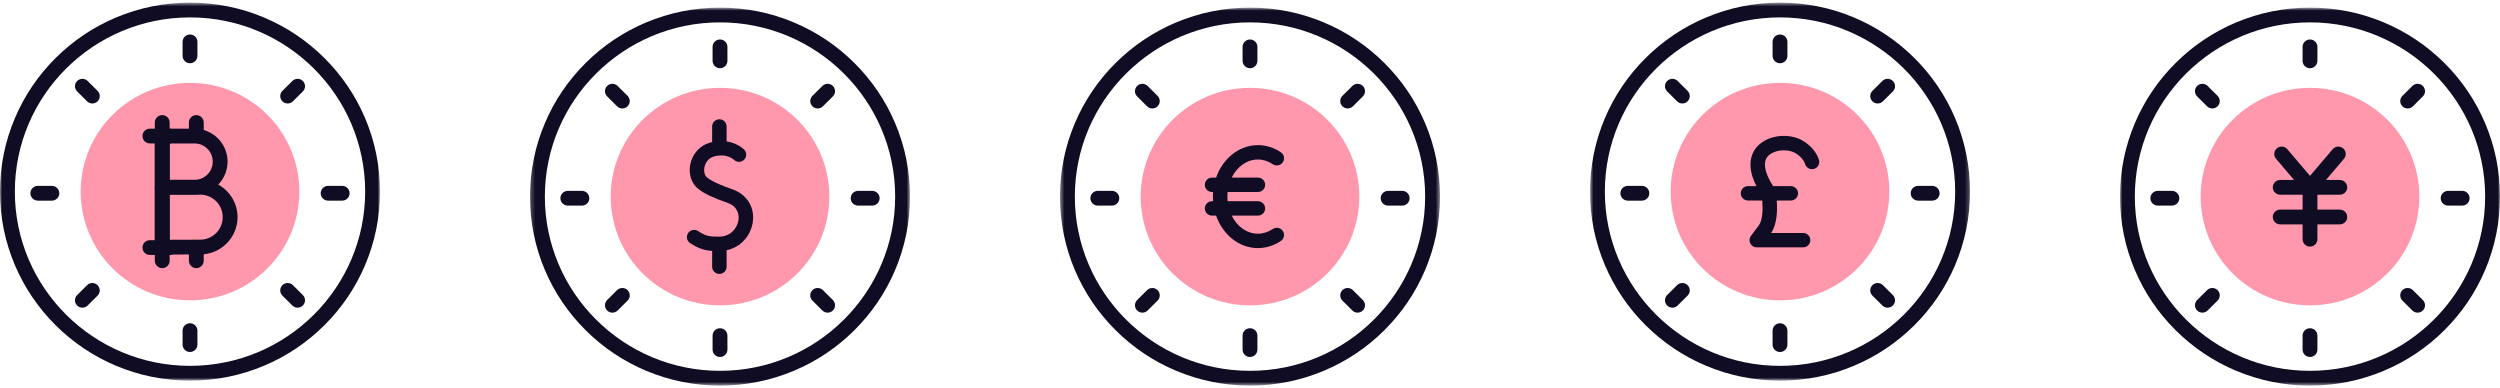
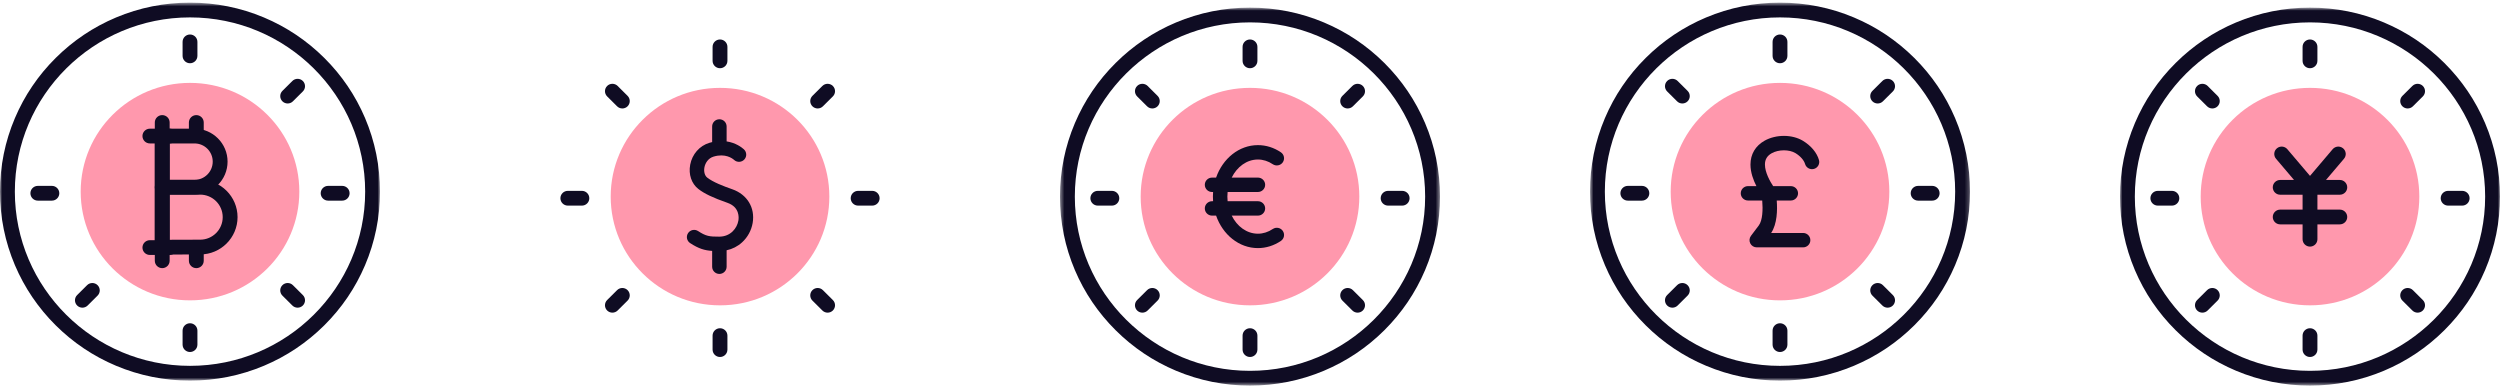
<svg xmlns="http://www.w3.org/2000/svg" width="586" height="91" viewBox="0 0 586 91" fill="none">
  <path d="M44.536 14.825C43.576 14.825 42.797 14.05 42.797 13.095V9.816C42.797 8.861 43.576 8.086 44.536 8.086C45.496 8.086 46.275 8.861 46.275 9.816V13.095C46.275 14.05 45.496 14.825 44.536 14.825Z" fill="#0F0C23" />
  <path d="M44.536 82.51C43.576 82.51 42.797 81.736 42.797 80.78V77.502C42.797 76.547 43.576 75.772 44.536 75.772C45.496 75.772 46.275 76.547 46.275 77.502V80.78C46.275 81.736 45.496 82.51 44.536 82.51Z" fill="#0F0C23" />
  <path d="M80.207 47.029H76.911C75.951 47.029 75.172 46.254 75.172 45.299C75.172 44.344 75.951 43.569 76.911 43.569H80.207C81.167 43.569 81.946 44.344 81.946 45.299C81.946 46.254 81.167 47.029 80.207 47.029Z" fill="#0F0C23" />
  <path d="M12.162 47.029H8.866C7.906 47.029 7.127 46.255 7.127 45.299C7.127 44.344 7.906 43.569 8.866 43.569H12.162C13.122 43.569 13.901 44.344 13.901 45.299C13.901 46.255 13.122 47.029 12.162 47.029Z" fill="#0F0C23" />
  <path d="M67.428 24.257C66.983 24.257 66.538 24.088 66.197 23.75C65.518 23.074 65.518 21.978 66.197 21.302L68.528 18.984C69.207 18.308 70.309 18.308 70.988 18.984C71.668 19.66 71.668 20.756 70.988 21.432L68.658 23.75C68.319 24.087 67.873 24.257 67.428 24.257Z" fill="#0F0C23" />
  <path d="M19.312 72.119C18.868 72.119 18.423 71.95 18.082 71.611C17.402 70.935 17.402 69.84 18.082 69.163L20.412 66.846C21.092 66.169 22.193 66.169 22.873 66.846C23.553 67.522 23.553 68.617 22.873 69.293L20.543 71.611C20.204 71.949 19.757 72.119 19.312 72.119Z" fill="#0F0C23" />
  <path d="M69.758 72.119C69.313 72.119 68.868 71.95 68.528 71.611L66.197 69.293C65.518 68.617 65.518 67.522 66.197 66.846C66.877 66.169 67.978 66.169 68.658 66.846L70.988 69.163C71.668 69.84 71.668 70.935 70.988 71.611C70.649 71.949 70.203 72.119 69.758 72.119Z" fill="#0F0C23" />
-   <path d="M21.643 24.257C21.198 24.257 20.753 24.088 20.412 23.749L18.082 21.431C17.402 20.755 17.402 19.66 18.082 18.984C18.762 18.308 19.863 18.308 20.543 18.984L22.873 21.302C23.553 21.978 23.553 23.073 22.873 23.749C22.534 24.087 22.088 24.257 21.643 24.257Z" fill="#0F0C23" />
  <mask id="mask0_1060_4079" style="mask-type:luminance" maskUnits="userSpaceOnUse" x="0" y="0" width="90" height="90">
    <path d="M89.072 0.617H0V89.216H89.072V0.617Z" fill="white" />
  </mask>
  <g mask="url(#mask0_1060_4079)">
    <path d="M70.162 44.916C70.162 58.994 58.689 70.404 44.538 70.404C30.386 70.404 18.912 58.993 18.912 44.916C18.912 30.84 30.385 19.428 44.538 19.428C58.69 19.428 70.162 30.84 70.162 44.916Z" fill="#FF98AD" />
    <path d="M44.535 89.216C38.524 89.216 32.691 88.044 27.199 85.734C21.895 83.503 17.133 80.309 13.044 76.242C8.955 72.174 5.744 67.436 3.499 62.162C1.178 56.698 0 50.897 0 44.916C0 38.936 1.178 33.134 3.501 27.672C5.744 22.396 8.955 17.659 13.045 13.592C17.134 9.524 21.898 6.33 27.2 4.098C32.692 1.789 38.524 0.617 44.535 0.617C50.546 0.617 56.38 1.789 61.872 4.099C67.175 6.33 71.938 9.524 76.027 13.593C80.116 17.66 83.327 22.399 85.57 27.673C87.892 33.136 89.071 38.937 89.071 44.917C89.071 50.898 87.892 56.699 85.57 62.162C83.327 67.437 80.116 72.174 76.027 76.242C71.938 80.309 67.174 83.503 61.872 85.734C56.38 88.044 50.548 89.216 44.535 89.216ZM44.535 4.079C21.898 4.079 3.48 22.399 3.48 44.916C3.48 67.433 21.898 85.755 44.537 85.755C67.175 85.755 85.594 67.435 85.594 44.916C85.594 22.397 67.174 4.079 44.535 4.079Z" fill="#0F0C23" />
    <path d="M45.602 45.621H38.026C37.066 45.621 36.287 44.846 36.287 43.891V31.892C36.287 30.937 37.066 30.162 38.026 30.162H45.602C49.87 30.162 53.342 33.627 53.342 37.887C53.342 42.146 49.87 45.621 45.602 45.621ZM39.766 42.159H45.6C47.95 42.159 49.862 40.242 49.862 37.886C49.862 35.529 47.95 33.622 45.6 33.622H39.766V42.159Z" fill="#0F0C23" />
    <path d="M38.026 59.671C37.565 59.671 37.124 59.49 36.798 59.168C36.47 58.843 36.285 58.402 36.285 57.941V43.89C36.285 42.934 37.064 42.16 38.024 42.16H46.923C51.753 42.16 55.682 46.08 55.682 50.898C55.682 55.715 51.752 59.64 46.923 59.64C45.026 59.64 38.103 59.671 38.032 59.671H38.024H38.026ZM39.765 45.621V56.203C41.967 56.194 45.621 56.18 46.923 56.18C49.834 56.18 52.203 53.812 52.203 50.899C52.203 47.987 49.835 45.621 46.923 45.621H39.765Z" fill="#0F0C23" />
    <path d="M38.026 62.853C37.066 62.853 36.287 62.078 36.287 61.123V28.711C36.287 27.756 37.066 26.981 38.026 26.981C38.987 26.981 39.766 27.756 39.766 28.711V61.123C39.766 62.078 38.987 62.853 38.026 62.853Z" fill="#0F0C23" />
    <path d="M46.017 62.853C45.056 62.853 44.277 62.079 44.277 61.123V58.057C44.277 57.102 45.056 56.327 46.017 56.327C46.977 56.327 47.756 57.102 47.756 58.057V61.123C47.756 62.079 46.977 62.853 46.017 62.853Z" fill="#0F0C23" />
    <path d="M46.017 33.533C45.056 33.533 44.277 32.758 44.277 31.803V28.712C44.277 27.756 45.056 26.981 46.017 26.981C46.977 26.981 47.756 27.756 47.756 28.712V31.803C47.756 32.758 46.977 33.533 46.017 33.533Z" fill="#0F0C23" />
    <path d="M39.762 33.622H35.13C34.17 33.622 33.391 32.847 33.391 31.892C33.391 30.937 34.17 30.162 35.13 30.162H39.762C40.722 30.162 41.501 30.937 41.501 31.892C41.501 32.847 40.722 33.622 39.762 33.622Z" fill="#0F0C23" />
    <path d="M39.762 59.761H35.13C34.17 59.761 33.391 58.986 33.391 58.031C33.391 57.076 34.17 56.301 35.13 56.301H39.762C40.722 56.301 41.501 57.076 41.501 58.031C41.501 58.986 40.722 59.761 39.762 59.761Z" fill="#0F0C23" />
  </g>
  <path d="M541.462 15.991C540.502 15.991 539.723 15.216 539.723 14.261V10.983C539.723 10.028 540.502 9.253 541.462 9.253C542.422 9.253 543.201 10.028 543.201 10.983V14.261C543.201 15.216 542.422 15.991 541.462 15.991Z" fill="#0F0C23" />
  <path d="M541.462 83.677C540.502 83.677 539.723 82.902 539.723 81.947V78.668C539.723 77.713 540.502 76.939 541.462 76.939C542.422 76.939 543.201 77.713 543.201 78.668V81.947C543.201 82.902 542.422 83.677 541.462 83.677Z" fill="#0F0C23" />
  <path d="M577.135 48.196H573.839C572.879 48.196 572.1 47.421 572.1 46.466C572.1 45.511 572.879 44.736 573.839 44.736H577.135C578.095 44.736 578.874 45.511 578.874 46.466C578.874 47.421 578.095 48.196 577.135 48.196Z" fill="#0F0C23" />
  <path d="M509.09 48.196H505.794C504.834 48.196 504.055 47.421 504.055 46.466C504.055 45.511 504.834 44.736 505.794 44.736H509.09C510.05 44.736 510.829 45.511 510.829 46.466C510.829 47.421 510.05 48.196 509.09 48.196Z" fill="#0F0C23" />
  <path d="M564.355 25.424C563.911 25.424 563.466 25.256 563.125 24.917C562.445 24.241 562.445 23.145 563.125 22.469L565.455 20.151C566.135 19.475 567.236 19.475 567.916 20.151C568.596 20.827 568.596 21.923 567.916 22.599L565.586 24.917C565.247 25.254 564.8 25.424 564.355 25.424Z" fill="#0F0C23" />
  <path d="M516.24 73.285C515.795 73.285 515.35 73.116 515.01 72.778C514.33 72.102 514.33 71.006 515.01 70.33L517.34 68.012C518.02 67.336 519.121 67.336 519.801 68.012C520.481 68.688 520.481 69.784 519.801 70.46L517.471 72.778C517.131 73.115 516.685 73.285 516.24 73.285Z" fill="#0F0C23" />
  <path d="M566.686 73.286C566.241 73.286 565.796 73.117 565.455 72.778L563.125 70.46C562.445 69.784 562.445 68.689 563.125 68.013C563.805 67.336 564.906 67.336 565.586 68.013L567.916 70.33C568.596 71.007 568.596 72.102 567.916 72.778C567.577 73.116 567.131 73.286 566.686 73.286Z" fill="#0F0C23" />
  <path d="M518.571 25.424C518.126 25.424 517.681 25.256 517.34 24.917L515.01 22.599C514.33 21.923 514.33 20.827 515.01 20.151C515.69 19.475 516.791 19.475 517.471 20.151L519.801 22.469C520.481 23.145 520.481 24.241 519.801 24.917C519.462 25.254 519.015 25.424 518.571 25.424Z" fill="#0F0C23" />
  <mask id="mask1_1060_4079" style="mask-type:luminance" maskUnits="userSpaceOnUse" x="496" y="1" width="90" height="90">
    <path d="M586 1.784H496.928V90.383H586V1.784Z" fill="white" />
  </mask>
  <g mask="url(#mask1_1060_4079)">
    <path d="M567.089 46.083C567.089 60.161 555.617 71.571 541.465 71.571C527.314 71.571 515.84 60.16 515.84 46.083C515.84 32.007 527.313 20.595 541.465 20.595C555.618 20.595 567.089 32.007 567.089 46.083Z" fill="#FF98AD" />
    <path d="M541.462 90.383C535.451 90.383 529.618 89.211 524.126 86.901C518.822 84.67 514.06 81.476 509.971 77.409C505.882 73.341 502.671 68.603 500.426 63.329C498.104 57.866 496.926 52.065 496.926 46.084C496.926 40.104 498.104 34.303 500.426 28.84C502.669 23.564 505.88 18.827 509.971 14.76C514.06 10.693 518.824 7.499 524.126 5.266C529.618 2.956 535.45 1.784 541.462 1.784C547.475 1.784 553.307 2.956 558.799 5.266C564.103 7.497 568.865 10.691 572.954 14.76C577.043 18.827 580.254 23.566 582.497 28.84C584.82 34.303 585.998 40.104 585.998 46.084C585.998 52.065 584.82 57.866 582.497 63.329C580.254 68.604 577.043 73.341 572.954 77.409C568.865 81.476 564.101 84.67 558.799 86.901C553.307 89.211 547.475 90.383 541.462 90.383ZM541.462 5.245C518.824 5.245 500.406 23.566 500.406 46.084C500.406 68.603 518.824 86.923 541.462 86.923C564.101 86.923 582.519 68.603 582.519 46.084C582.519 23.566 564.101 5.245 541.462 5.245Z" fill="#0F0C23" />
  </g>
  <path d="M548.452 49.132H543.204V45.642H548.452C549.412 45.642 550.191 44.867 550.191 43.912C550.191 42.956 549.412 42.182 548.452 42.182H545.21L549.431 37.21C550.051 36.479 549.958 35.388 549.225 34.771C548.491 34.155 547.393 34.247 546.774 34.976L541.465 41.229L536.155 34.976C535.536 34.245 534.438 34.153 533.704 34.771C532.969 35.389 532.877 36.479 533.498 37.21L537.719 42.182H534.478C533.517 42.182 532.738 42.956 532.738 43.912C532.738 44.867 533.517 45.642 534.478 45.642H539.725V49.132H534.478C533.517 49.132 532.738 49.906 532.738 50.862C532.738 51.817 533.517 52.592 534.478 52.592H539.725V56.074C539.725 57.029 540.504 57.804 541.465 57.804C542.425 57.804 543.204 57.029 543.204 56.074V52.592H548.452C549.412 52.592 550.191 51.817 550.191 50.862C550.191 49.906 549.412 49.132 548.452 49.132Z" fill="#0F0C23" />
  <path d="M292.999 15.991C292.039 15.991 291.26 15.216 291.26 14.261V10.983C291.26 10.028 292.039 9.253 292.999 9.253C293.959 9.253 294.738 10.028 294.738 10.983V14.261C294.738 15.216 293.959 15.991 292.999 15.991Z" fill="#0F0C23" />
  <path d="M292.999 83.677C292.039 83.677 291.26 82.903 291.26 81.947V78.669C291.26 77.714 292.039 76.939 292.999 76.939C293.959 76.939 294.738 77.714 294.738 78.669V81.947C294.738 82.903 293.959 83.677 292.999 83.677Z" fill="#0F0C23" />
  <path d="M328.668 48.196H325.372C324.412 48.196 323.633 47.422 323.633 46.466C323.633 45.511 324.412 44.736 325.372 44.736H328.668C329.628 44.736 330.407 45.511 330.407 46.466C330.407 47.422 329.628 48.196 328.668 48.196Z" fill="#0F0C23" />
-   <path d="M260.621 48.196H257.325C256.365 48.196 255.586 47.421 255.586 46.466C255.586 45.511 256.365 44.736 257.325 44.736H260.621C261.581 44.736 262.36 45.511 262.36 46.466C262.36 47.421 261.581 48.196 260.621 48.196Z" fill="#0F0C23" />
+   <path d="M260.621 48.196H257.325C256.365 48.196 255.586 47.421 255.586 46.466C255.586 45.511 256.365 44.736 257.325 44.736H260.621C261.581 44.736 262.36 45.511 262.36 46.466C262.36 47.421 261.581 48.196 260.621 48.196" fill="#0F0C23" />
  <path d="M315.891 25.424C315.446 25.424 315.001 25.256 314.66 24.917C313.98 24.241 313.98 23.145 314.66 22.469L316.991 20.151C317.67 19.475 318.772 19.475 319.451 20.151C320.131 20.827 320.131 21.923 319.451 22.599L317.121 24.917C316.782 25.254 316.336 25.424 315.891 25.424Z" fill="#0F0C23" />
  <path d="M267.775 73.286C267.33 73.286 266.886 73.117 266.545 72.778C265.865 72.102 265.865 71.007 266.545 70.33L268.875 68.013C269.555 67.336 270.656 67.336 271.336 68.013C272.016 68.689 272.016 69.784 271.336 70.46L269.006 72.778C268.667 73.116 268.22 73.286 267.775 73.286Z" fill="#0F0C23" />
  <path d="M318.221 73.286C317.776 73.286 317.331 73.117 316.991 72.778L314.66 70.46C313.98 69.784 313.98 68.689 314.66 68.013C315.34 67.336 316.441 67.336 317.121 68.013L319.451 70.33C320.131 71.007 320.131 72.102 319.451 72.778C319.112 73.116 318.666 73.286 318.221 73.286Z" fill="#0F0C23" />
  <path d="M270.106 25.424C269.661 25.424 269.216 25.256 268.875 24.917L266.545 22.599C265.865 21.923 265.865 20.827 266.545 20.151C267.225 19.475 268.326 19.475 269.006 20.151L271.336 22.469C272.016 23.145 272.016 24.241 271.336 24.917C270.997 25.254 270.551 25.424 270.106 25.424Z" fill="#0F0C23" />
  <mask id="mask2_1060_4079" style="mask-type:luminance" maskUnits="userSpaceOnUse" x="248" y="1" width="90" height="90">
    <path d="M337.535 1.784H248.463V90.383H337.535V1.784Z" fill="white" />
  </mask>
  <g mask="url(#mask2_1060_4079)">
    <path d="M318.623 46.083C318.623 60.16 307.15 71.571 292.999 71.571C278.847 71.571 267.373 60.159 267.373 46.083C267.373 32.007 278.846 20.595 292.999 20.595C307.151 20.595 318.623 32.007 318.623 46.083Z" fill="#FF98AD" />
    <path d="M292.998 90.383C286.987 90.383 281.153 89.211 275.661 86.901C270.357 84.67 265.595 81.476 261.506 77.409C257.417 73.341 254.206 68.603 251.962 63.329C249.639 57.866 248.461 52.065 248.461 46.084C248.461 40.104 249.639 34.303 251.962 28.84C254.204 23.564 257.415 18.827 261.506 14.76C265.595 10.693 270.359 7.499 275.661 5.266C281.153 2.956 286.985 1.784 292.998 1.784C299.01 1.784 304.842 2.956 310.334 5.266C315.638 7.497 320.4 10.691 324.489 14.76C328.578 18.827 331.789 23.566 334.032 28.84C336.355 34.303 337.533 40.104 337.533 46.084C337.533 52.065 336.355 57.866 334.032 63.329C331.789 68.604 328.578 73.341 324.489 77.409C320.4 81.476 315.636 84.67 310.334 86.901C304.842 89.211 299.01 90.383 292.998 90.383ZM292.998 5.245C270.359 5.245 251.941 23.566 251.941 46.084C251.941 68.603 270.359 86.923 292.998 86.923C315.636 86.923 334.054 68.603 334.054 46.084C334.054 23.566 315.636 5.245 292.998 5.245Z" fill="#0F0C23" />
  </g>
  <path d="M298.331 53.68C297.269 54.399 296.068 54.78 294.857 54.78C292.249 54.78 289.963 53.077 288.712 50.54H294.857C295.794 50.54 296.553 49.784 296.553 48.852C296.553 47.921 295.794 47.165 294.857 47.165H287.754C287.717 46.811 287.696 46.45 287.696 46.084C287.696 45.718 287.717 45.357 287.754 45.003H294.857C295.794 45.003 296.553 44.248 296.553 43.316C296.553 42.384 295.794 41.629 294.857 41.629H288.712C289.964 39.091 292.25 37.389 294.857 37.389C296.068 37.389 297.269 37.769 298.331 38.488C299.107 39.012 300.161 38.812 300.688 38.043C301.215 37.272 301.014 36.223 300.24 35.699C298.613 34.597 296.753 34.016 294.858 34.016C290.414 34.016 286.604 37.173 285.052 41.63H284.104C283.168 41.63 282.408 42.385 282.408 43.317C282.408 44.249 283.168 45.004 284.104 45.004H284.348C284.321 45.361 284.305 45.722 284.305 46.086C284.305 46.449 284.321 46.811 284.348 47.166H284.104C283.168 47.166 282.408 47.922 282.408 48.854C282.408 49.786 283.168 50.541 284.104 50.541H285.052C286.604 54.998 290.416 58.155 294.86 58.155C296.754 58.155 298.615 57.574 300.242 56.472C301.017 55.948 301.216 54.899 300.69 54.128C300.163 53.358 299.109 53.157 298.334 53.682L298.331 53.68Z" fill="#0F0C23" />
  <path d="M417.231 14.824C416.271 14.824 415.492 14.05 415.492 13.094V9.816C415.492 8.861 416.271 8.086 417.231 8.086C418.192 8.086 418.971 8.861 418.971 9.816V13.094C418.971 14.05 418.192 14.824 417.231 14.824Z" fill="#0F0C23" />
  <path d="M417.231 82.512C416.271 82.512 415.492 81.737 415.492 80.782V77.503C415.492 76.548 416.271 75.773 417.231 75.773C418.192 75.773 418.971 76.548 418.971 77.503V80.782C418.971 81.737 418.192 82.512 417.231 82.512Z" fill="#0F0C23" />
  <path d="M452.904 47.029H449.608C448.648 47.029 447.869 46.254 447.869 45.299C447.869 44.344 448.648 43.569 449.608 43.569H452.904C453.865 43.569 454.643 44.344 454.643 45.299C454.643 46.254 453.865 47.029 452.904 47.029Z" fill="#0F0C23" />
  <path d="M384.857 47.029H381.562C380.601 47.029 379.822 46.254 379.822 45.299C379.822 44.344 380.601 43.569 381.562 43.569H384.857C385.818 43.569 386.597 44.344 386.597 45.299C386.597 46.254 385.818 47.029 384.857 47.029Z" fill="#0F0C23" />
  <path d="M440.125 24.257C439.68 24.257 439.235 24.089 438.895 23.75C438.215 23.074 438.215 21.978 438.895 21.302L441.225 18.984C441.905 18.308 443.006 18.308 443.686 18.984C444.365 19.66 444.365 20.756 443.686 21.432L441.355 23.75C441.016 24.087 440.57 24.257 440.125 24.257Z" fill="#0F0C23" />
  <path d="M392.01 72.119C391.565 72.119 391.12 71.95 390.779 71.611C390.1 70.935 390.1 69.84 390.779 69.163L393.11 66.846C393.789 66.169 394.891 66.169 395.57 66.846C396.25 67.522 396.25 68.617 395.57 69.293L393.24 71.611C392.901 71.949 392.455 72.119 392.01 72.119Z" fill="#0F0C23" />
  <path d="M442.455 72.119C442.01 72.119 441.565 71.95 441.225 71.612L438.895 69.294C438.215 68.618 438.215 67.522 438.895 66.846C439.574 66.17 440.676 66.17 441.355 66.846L443.686 69.164C444.365 69.84 444.365 70.936 443.686 71.612C443.346 71.949 442.9 72.119 442.455 72.119Z" fill="#0F0C23" />
  <path d="M394.34 24.257C393.895 24.257 393.45 24.089 393.11 23.75L390.779 21.432C390.1 20.756 390.1 19.66 390.779 18.984C391.459 18.308 392.56 18.308 393.24 18.984L395.57 21.302C396.25 21.978 396.25 23.074 395.57 23.75C395.231 24.087 394.785 24.257 394.34 24.257Z" fill="#0F0C23" />
  <mask id="mask3_1060_4079" style="mask-type:luminance" maskUnits="userSpaceOnUse" x="372" y="0" width="90" height="90">
    <path d="M461.769 0.618H372.697V89.217H461.769V0.618Z" fill="white" />
  </mask>
  <g mask="url(#mask3_1060_4079)">
    <path d="M442.859 44.918C442.859 58.995 431.386 70.406 417.235 70.406C403.083 70.406 391.609 58.994 391.609 44.918C391.609 30.841 403.082 19.43 417.235 19.43C431.388 19.43 442.859 30.841 442.859 44.918Z" fill="#FF98AD" />
    <path d="M417.234 89.217C411.223 89.217 405.389 88.045 399.898 85.735C394.594 83.504 389.831 80.31 385.742 76.243C381.653 72.175 378.442 67.437 376.198 62.163C373.875 56.7 372.697 50.899 372.697 44.918C372.697 38.938 373.875 33.137 376.198 27.674C378.441 22.398 381.652 17.661 385.742 13.594C389.831 9.526 394.595 6.333 399.898 4.1C405.389 1.79 411.222 0.618 417.234 0.618C423.246 0.618 429.079 1.79 434.57 4.1C439.874 6.331 444.636 9.525 448.726 13.594C452.815 17.661 456.026 22.4 458.269 27.674C460.591 33.137 461.769 38.938 461.769 44.918C461.769 50.899 460.591 56.7 458.269 62.163C456.026 67.438 452.815 72.175 448.726 76.243C444.636 80.31 439.873 83.504 434.57 85.735C429.079 88.045 423.246 89.217 417.234 89.217ZM417.234 4.079C394.595 4.079 376.177 22.4 376.177 44.918C376.177 67.437 394.595 85.757 417.234 85.757C439.873 85.757 458.291 67.437 458.291 44.918C458.291 22.4 439.873 4.079 417.234 4.079Z" fill="#0F0C23" />
  </g>
  <path d="M426.367 37.506C425.879 35.795 424.509 34.153 422.609 33.004C420.089 31.479 416.306 31.469 413.616 32.98C411.484 34.178 410.312 36.154 410.311 38.549C410.311 38.553 410.311 38.558 410.311 38.562C410.311 38.564 410.311 38.567 410.311 38.571C410.311 38.572 410.311 38.573 410.311 38.576C410.311 38.577 410.311 38.58 410.311 38.581C410.308 40.421 410.997 42.245 411.7 43.626H409.731C408.795 43.626 408.035 44.381 408.035 45.313C408.035 46.245 408.795 47 409.731 47H413.066C413.248 49.083 413.154 51.653 412.266 52.836L410.423 55.283C410.038 55.794 409.975 56.478 410.262 57.049C410.549 57.62 411.137 57.982 411.78 57.982H422.65C423.587 57.982 424.346 57.227 424.346 56.295C424.346 55.363 423.587 54.608 422.65 54.608H415.159C416.579 52.474 416.639 49.218 416.468 47.001H419.764C420.7 47.001 421.46 46.246 421.46 45.314C421.46 44.382 420.7 43.627 419.764 43.627H415.626C414.928 42.595 413.694 40.393 413.702 38.578C413.702 38.576 413.702 38.575 413.702 38.572C413.702 38.569 413.702 38.568 413.702 38.565C413.698 37.384 414.214 36.52 415.283 35.919C416.888 35.017 419.384 35.004 420.847 35.888C421.99 36.578 422.853 37.552 423.104 38.428C423.36 39.325 424.298 39.845 425.198 39.591C426.1 39.336 426.623 38.403 426.367 37.508V37.506Z" fill="#0F0C23" />
  <path d="M168.769 15.991C167.808 15.991 167.029 15.216 167.029 14.261V10.983C167.029 10.028 167.808 9.253 168.769 9.253C169.729 9.253 170.508 10.028 170.508 10.983V14.261C170.508 15.216 169.729 15.991 168.769 15.991Z" fill="#0F0C23" />
  <path d="M168.769 83.678C167.808 83.678 167.029 82.903 167.029 81.948V78.67C167.029 77.715 167.808 76.94 168.769 76.94C169.729 76.94 170.508 77.715 170.508 78.67V81.948C170.508 82.903 169.729 83.678 168.769 83.678Z" fill="#0F0C23" />
  <path d="M204.441 48.196H201.145C200.185 48.196 199.406 47.421 199.406 46.466C199.406 45.511 200.185 44.736 201.145 44.736H204.441C205.402 44.736 206.181 45.511 206.181 46.466C206.181 47.421 205.402 48.196 204.441 48.196Z" fill="#0F0C23" />
  <path d="M136.394 48.196H133.099C132.138 48.196 131.359 47.421 131.359 46.466C131.359 45.511 132.138 44.736 133.099 44.736H136.394C137.355 44.736 138.134 45.511 138.134 46.466C138.134 47.421 137.355 48.196 136.394 48.196Z" fill="#0F0C23" />
  <path d="M191.662 25.424C191.217 25.424 190.772 25.255 190.432 24.916C189.752 24.24 189.752 23.145 190.432 22.469L192.762 20.151C193.442 19.474 194.543 19.474 195.223 20.151C195.903 20.827 195.903 21.922 195.223 22.598L192.892 24.916C192.553 25.254 192.107 25.424 191.662 25.424Z" fill="#0F0C23" />
  <path d="M143.545 73.285C143.1 73.285 142.655 73.116 142.315 72.778C141.635 72.102 141.635 71.006 142.315 70.33L144.645 68.012C145.325 67.336 146.426 67.336 147.106 68.012C147.785 68.688 147.785 69.784 147.106 70.46L144.775 72.778C144.436 73.115 143.99 73.285 143.545 73.285Z" fill="#0F0C23" />
  <path d="M193.992 73.286C193.547 73.286 193.103 73.117 192.762 72.778L190.432 70.46C189.752 69.784 189.752 68.689 190.432 68.013C191.111 67.336 192.213 67.336 192.892 68.013L195.223 70.33C195.903 71.007 195.903 72.102 195.223 72.778C194.884 73.116 194.437 73.286 193.992 73.286Z" fill="#0F0C23" />
  <path d="M145.875 25.424C145.43 25.424 144.985 25.255 144.645 24.916L142.315 22.598C141.635 21.922 141.635 20.827 142.315 20.151C142.994 19.474 144.096 19.474 144.775 20.151L147.106 22.469C147.785 23.145 147.785 24.24 147.106 24.916C146.766 25.254 146.32 25.424 145.875 25.424Z" fill="#0F0C23" />
  <mask id="mask4_1060_4079" style="mask-type:luminance" maskUnits="userSpaceOnUse" x="124" y="1" width="90" height="90">
    <path d="M213.306 1.784H124.234V90.383H213.306V1.784Z" fill="white" />
  </mask>
  <g mask="url(#mask4_1060_4079)">
    <path d="M194.398 46.084C194.398 60.161 182.925 71.572 168.774 71.572C154.622 71.572 143.148 60.16 143.148 46.084C143.148 32.008 154.621 20.596 168.774 20.596C182.927 20.596 194.398 32.008 194.398 46.084Z" fill="#FF98AD" />
-     <path d="M168.771 90.383C162.76 90.383 156.926 89.211 151.435 86.901C146.131 84.67 141.368 81.476 137.279 77.409C133.19 73.341 129.979 68.603 127.735 63.329C125.413 57.866 124.234 52.065 124.234 46.084C124.234 40.104 125.413 34.303 127.735 28.84C129.978 23.564 133.189 18.827 137.279 14.76C141.368 10.693 146.132 7.499 151.435 5.266C156.926 2.956 162.759 1.784 168.771 1.784C174.783 1.784 180.616 2.956 186.107 5.266C191.411 7.497 196.174 10.691 200.263 14.76C204.352 18.827 207.563 23.566 209.806 28.84C212.128 34.303 213.306 40.104 213.306 46.084C213.306 52.065 212.128 57.866 209.806 63.329C207.563 68.604 204.352 73.341 200.263 77.409C196.174 81.476 191.41 84.67 186.107 86.901C180.616 89.211 174.783 90.383 168.771 90.383ZM168.771 5.245C146.132 5.245 127.714 23.566 127.714 46.084C127.714 68.603 146.132 86.923 168.771 86.923C191.41 86.923 209.828 68.603 209.828 46.084C209.828 23.566 191.41 5.245 168.771 5.245Z" fill="#0F0C23" />
  </g>
  <path d="M171.652 44.364C169.515 43.613 167.147 42.701 165.78 41.635C165.187 41.173 164.928 40.23 165.117 39.23C165.3 38.267 165.96 37.099 167.266 36.707C169.998 35.888 171.646 37.103 172.084 37.495C172.084 37.495 172.096 37.505 172.097 37.507C172.795 38.126 173.863 38.062 174.486 37.368C175.11 36.674 175.046 35.604 174.349 34.983C173.846 34.533 172.454 33.467 170.319 33.145V29.643C170.319 28.711 169.56 27.956 168.623 27.956C167.686 27.956 166.927 28.711 166.927 29.643V33.307C166.717 33.356 166.504 33.411 166.286 33.476C163.975 34.167 162.25 36.132 161.782 38.605C161.354 40.862 162.083 43.039 163.686 44.289C165.099 45.391 167.078 46.335 170.521 47.544C173.375 48.547 173.2 50.976 173.079 51.696C172.773 53.499 171.252 55.447 168.629 55.471C168.627 55.471 168.625 55.471 168.624 55.471C168.619 55.471 168.614 55.471 168.608 55.471C166.27 55.487 165.472 55.36 163.63 54.161C162.845 53.651 161.794 53.869 161.281 54.648C160.768 55.428 160.987 56.475 161.772 56.985C163.783 58.294 165.168 58.7 166.928 58.811V62.523C166.928 63.454 167.687 64.21 168.624 64.21C169.561 64.21 170.32 63.454 170.32 62.523V58.665C171.679 58.377 172.912 57.749 173.945 56.804C175.25 55.611 176.13 53.996 176.424 52.255C177.027 48.691 175.153 45.595 171.652 44.363V44.364Z" fill="#0F0C23" />
</svg>